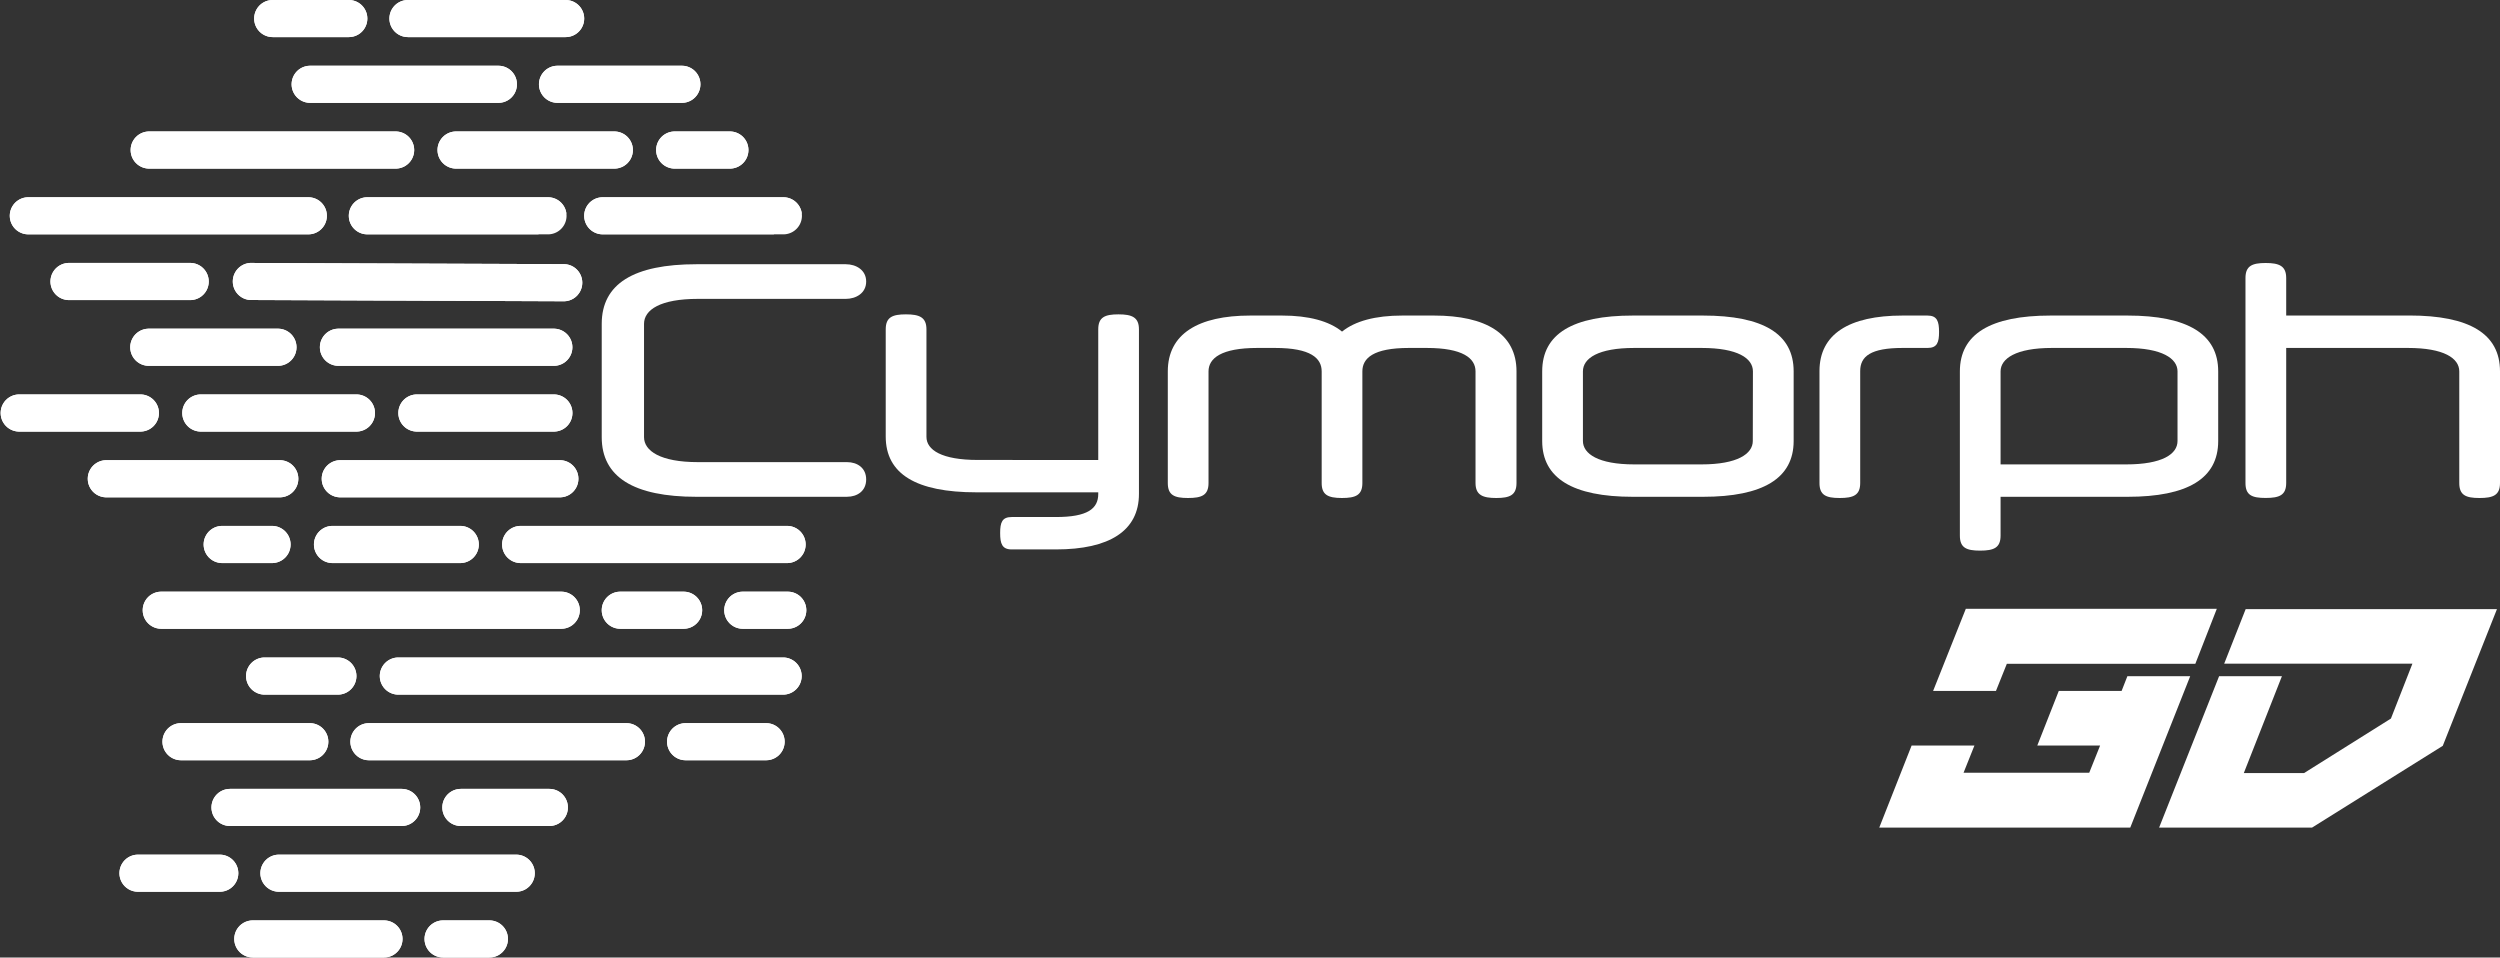
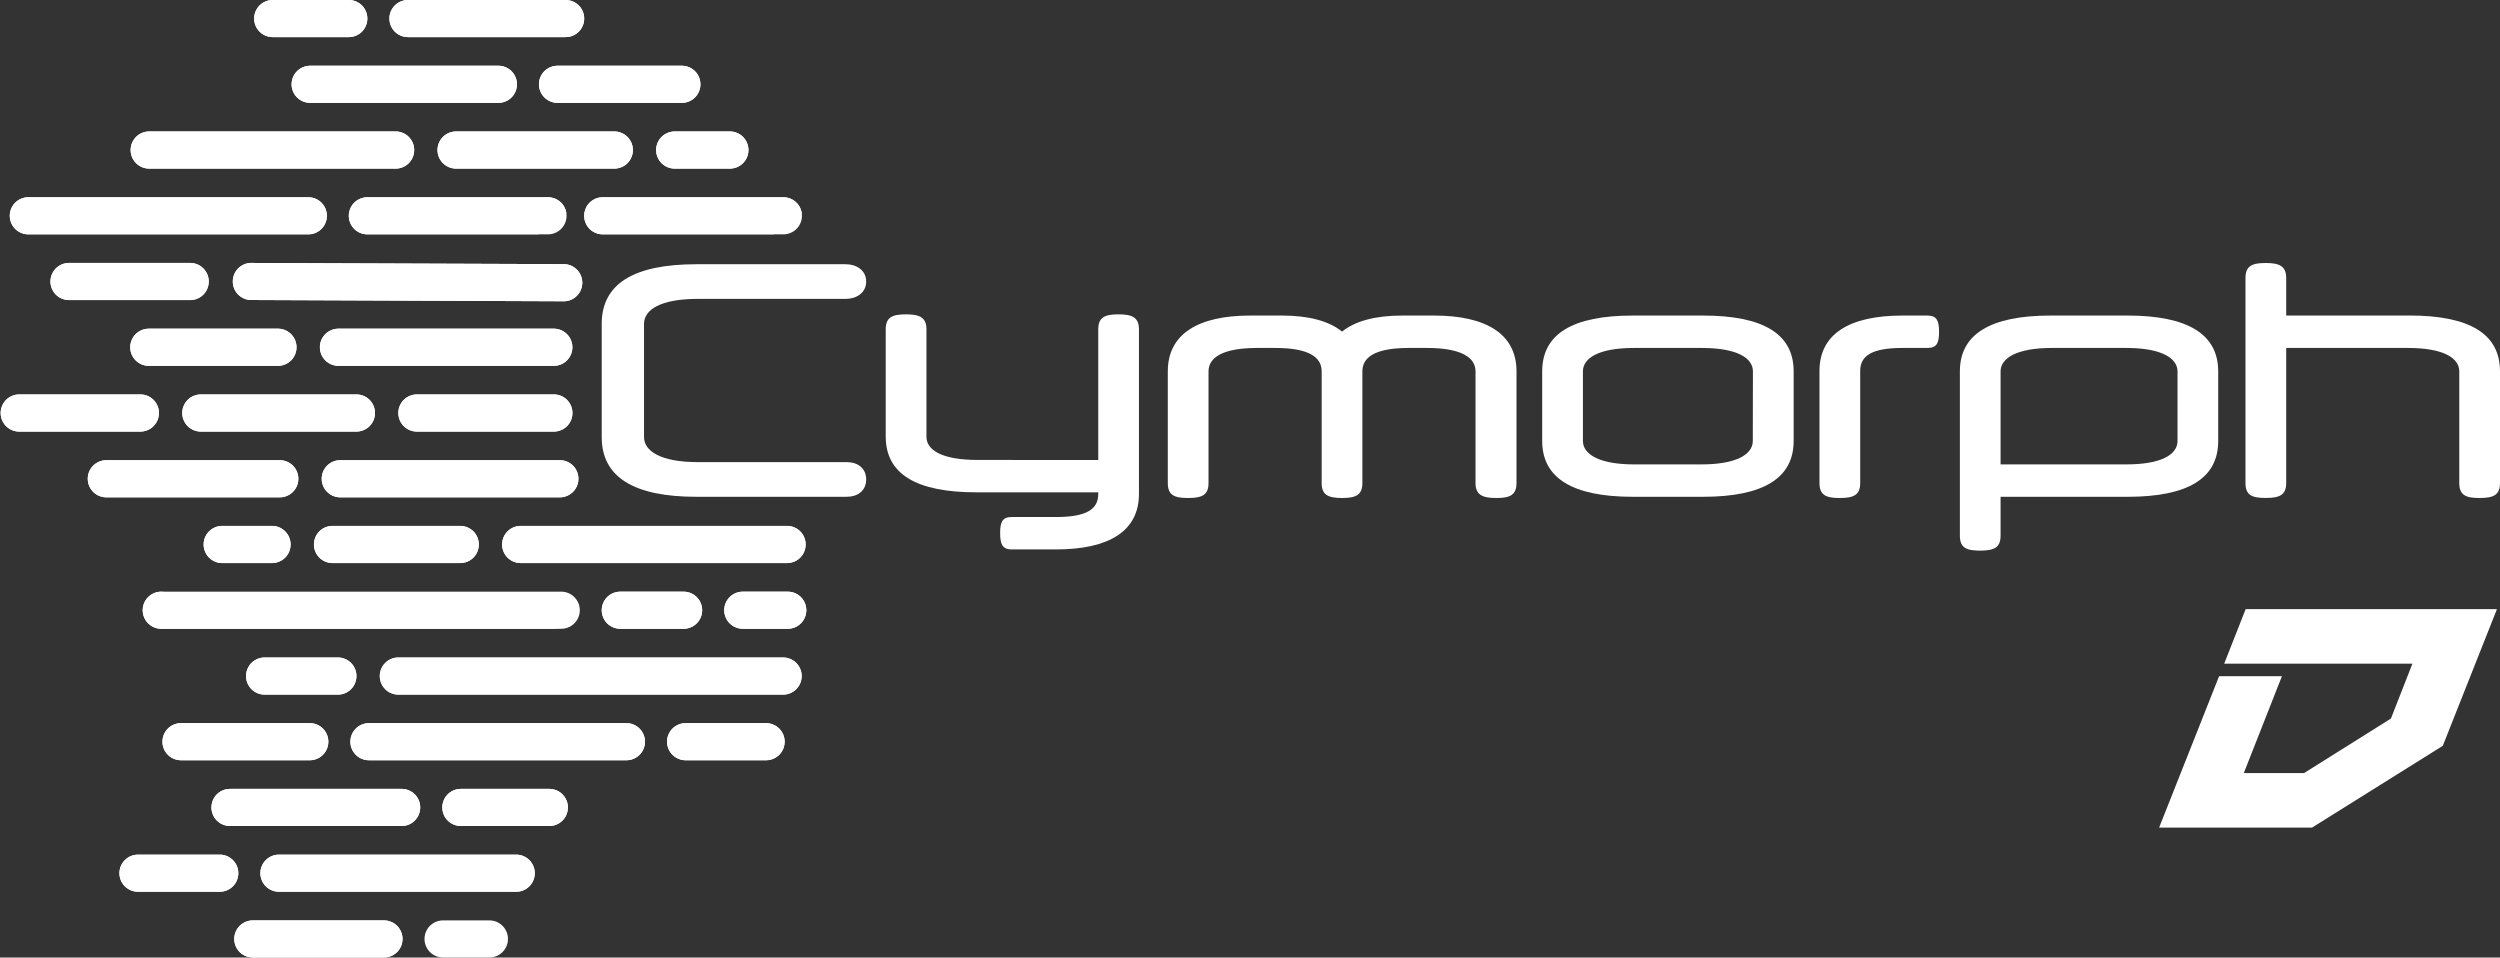
<svg xmlns="http://www.w3.org/2000/svg" id="Layer_1" data-name="Layer 1" viewBox="0 0 1000 383">
  <rect x="0" y="0" width="1000" height="383" fill="#333333" stroke="none" />
  <defs>
    <style>.cls-1{fill:#fff;}.cls-2{clip-path:url(#clip-path);}.cls-3{clip-path:url(#clip-path-2);}.cls-4{clip-path:url(#clip-path-3);}.cls-5{clip-path:url(#clip-path-4);}.cls-6{clip-path:url(#clip-path-5);}.cls-7{clip-path:url(#clip-path-6);}.cls-8{clip-path:url(#clip-path-7);}.cls-9{clip-path:url(#clip-path-8);}.cls-10{clip-path:url(#clip-path-9);}.cls-11{clip-path:url(#clip-path-10);}.cls-12{clip-path:url(#clip-path-11);}.cls-13{clip-path:url(#clip-path-12);}.cls-14{clip-path:url(#clip-path-13);}.cls-15{clip-path:url(#clip-path-14);}.cls-16{clip-path:url(#clip-path-15);}.cls-17{clip-path:url(#clip-path-16);}.cls-18{clip-path:url(#clip-path-17);}.cls-19{clip-path:url(#clip-path-18);}.cls-20{clip-path:url(#clip-path-19);}.cls-21{clip-path:url(#clip-path-20);}.cls-22{clip-path:url(#clip-path-21);}.cls-23{clip-path:url(#clip-path-22);}.cls-24{clip-path:url(#clip-path-23);}.cls-25{clip-path:url(#clip-path-24);}.cls-26{clip-path:url(#clip-path-25);}.cls-27{clip-path:url(#clip-path-26);}.cls-28{clip-path:url(#clip-path-27);}.cls-29{clip-path:url(#clip-path-28);}.cls-30{clip-path:url(#clip-path-29);}.cls-31{clip-path:url(#clip-path-30);}.cls-32{clip-path:url(#clip-path-31);}.cls-33{clip-path:url(#clip-path-32);}.cls-34{clip-path:url(#clip-path-33);}.cls-35{clip-path:url(#clip-path-34);}.cls-36{clip-path:url(#clip-path-35);}.cls-37{clip-path:url(#clip-path-36);}</style>
    <clipPath id="clip-path">
      <path class="cls-1" d="M109.08,0a7.42,7.42,0,0,0,0,14.84h30.44a7.42,7.42,0,0,0,0-14.84Z" />
    </clipPath>
    <clipPath id="clip-path-2">
      <path class="cls-1" d="M163.18,0a7.42,7.42,0,1,0,0,14.84h63.08a7.42,7.42,0,0,0,0-14.84Z" />
    </clipPath>
    <clipPath id="clip-path-3">
      <path class="cls-1" d="M124.06,26.3a7.42,7.42,0,0,0,0,14.84h75.3a7.42,7.42,0,0,0,0-14.84Z" />
    </clipPath>
    <clipPath id="clip-path-4">
      <path class="cls-1" d="M223,26.3a7.42,7.42,0,0,0,0,14.84h49.75a7.42,7.42,0,0,0,0-14.84Z" />
    </clipPath>
    <clipPath id="clip-path-5">
      <path class="cls-1" d="M59.41,52.59a7.43,7.43,0,0,0,0,14.85h99.11a7.43,7.43,0,0,0,0-14.85Z" />
    </clipPath>
    <clipPath id="clip-path-6">
      <path class="cls-1" d="M182.16,52.59a7.43,7.43,0,0,0,0,14.85H246a7.43,7.43,0,0,0,0-14.85Z" />
    </clipPath>
    <clipPath id="clip-path-7">
      <path class="cls-1" d="M269.61,52.59a7.43,7.43,0,0,0,0,14.85h22.61a7.43,7.43,0,0,0,0-14.85Z" />
    </clipPath>
    <clipPath id="clip-path-8">
      <path class="cls-1" d="M11.33,78.9a7.42,7.42,0,0,0,0,14.84h112a7.42,7.42,0,1,0,0-14.84Z" />
    </clipPath>
    <clipPath id="clip-path-9">
      <path class="cls-1" d="M146.94,78.9a7.42,7.42,0,1,0,0,14.84H219.2a7.42,7.42,0,0,0,0-14.84Z" />
    </clipPath>
    <clipPath id="clip-path-10">
      <path class="cls-1" d="M241.09,78.9a7.42,7.42,0,1,0,0,14.84h72.26a7.42,7.42,0,0,0,0-14.84Z" />
    </clipPath>
    <clipPath id="clip-path-11">
      <path class="cls-1" d="M27.34,105.18a7.43,7.43,0,0,0,0,14.85h49a7.43,7.43,0,0,0,0-14.85Z" />
    </clipPath>
    <clipPath id="clip-path-12">
      <path class="cls-1" d="M100,105.18A7.43,7.43,0,0,0,100,120l125.76.51a7.43,7.43,0,0,0,0-14.85Z" />
    </clipPath>
    <clipPath id="clip-path-13">
      <path class="cls-1" d="M59.25,131.48a7.43,7.43,0,0,0,0,14.85h52.2a7.43,7.43,0,0,0,0-14.85Z" />
    </clipPath>
    <clipPath id="clip-path-14">
      <path class="cls-1" d="M135.11,131.48a7.43,7.43,0,0,0,0,14.85H221.8a7.43,7.43,0,0,0,0-14.85Z" />
    </clipPath>
    <clipPath id="clip-path-15">
      <path class="cls-1" d="M7.42,157.78a7.43,7.43,0,0,0,0,14.85h49a7.43,7.43,0,0,0,0-14.85Z" />
    </clipPath>
    <clipPath id="clip-path-16">
      <path class="cls-1" d="M80.06,157.78a7.43,7.43,0,0,0,0,14.85h62.78a7.43,7.43,0,0,0,0-14.85Z" />
    </clipPath>
    <clipPath id="clip-path-17">
      <path class="cls-1" d="M166.49,157.78a7.43,7.43,0,0,0,0,14.85h55.33a7.43,7.43,0,0,0,0-14.85Z" />
    </clipPath>
    <clipPath id="clip-path-18">
      <path class="cls-1" d="M42.26,184.08a7.43,7.43,0,0,0,0,14.85h69.92a7.43,7.43,0,0,0,0-14.85Z" />
    </clipPath>
    <clipPath id="clip-path-19">
      <path class="cls-1" d="M135.84,184.08a7.43,7.43,0,0,0,0,14.85h88.37a7.43,7.43,0,0,0,0-14.85Z" />
    </clipPath>
    <clipPath id="clip-path-20">
      <path class="cls-1" d="M88.61,210.37a7.43,7.43,0,0,0,0,14.85h20.47a7.43,7.43,0,0,0,0-14.85Z" />
    </clipPath>
    <clipPath id="clip-path-21">
      <path class="cls-1" d="M132.73,210.37a7.43,7.43,0,0,0,0,14.85h51.64a7.43,7.43,0,0,0,0-14.85Z" />
    </clipPath>
    <clipPath id="clip-path-22">
      <path class="cls-1" d="M208,210.37a7.43,7.43,0,0,0,0,14.85h107.1a7.43,7.43,0,0,0,0-14.85Z" />
    </clipPath>
    <clipPath id="clip-path-23">
-       <path class="cls-1" d="M64.5,236.67a7.42,7.42,0,0,0,0,14.84h160a7.42,7.42,0,0,0,0-14.84Z" />
+       <path class="cls-1" d="M64.5,236.67a7.42,7.42,0,0,0,0,14.84h160Z" />
    </clipPath>
    <clipPath id="clip-path-24">
      <path class="cls-1" d="M248.11,236.67a7.42,7.42,0,0,0,0,14.84h25.34a7.42,7.42,0,0,0,0-14.84Z" />
    </clipPath>
    <clipPath id="clip-path-25">
      <path class="cls-1" d="M297.11,236.67a7.42,7.42,0,0,0,0,14.84h18a7.42,7.42,0,1,0,0-14.84Z" />
    </clipPath>
    <clipPath id="clip-path-26">
      <path class="cls-1" d="M105.58,263a7.43,7.43,0,0,0,0,14.85h29.84a7.43,7.43,0,0,0,0-14.85Z" />
    </clipPath>
    <clipPath id="clip-path-27">
      <path class="cls-1" d="M159.07,263a7.43,7.43,0,0,0,0,14.85H313.51a7.43,7.43,0,0,0,0-14.85Z" />
    </clipPath>
    <clipPath id="clip-path-28">
      <path class="cls-1" d="M72.4,289.26a7.42,7.42,0,1,0,0,14.84h51.52a7.42,7.42,0,1,0,0-14.84Z" />
    </clipPath>
    <clipPath id="clip-path-29">
      <path class="cls-1" d="M147.57,289.26a7.42,7.42,0,1,0,0,14.84h103a7.42,7.42,0,0,0,0-14.84Z" />
    </clipPath>
    <clipPath id="clip-path-30">
      <path class="cls-1" d="M274.24,289.26a7.42,7.42,0,0,0,0,14.84h32.2a7.42,7.42,0,1,0,0-14.84Z" />
    </clipPath>
    <clipPath id="clip-path-31">
      <path class="cls-1" d="M92,315.56a7.42,7.42,0,0,0,0,14.84h68.67a7.42,7.42,0,1,0,0-14.84Z" />
    </clipPath>
    <clipPath id="clip-path-32">
      <path class="cls-1" d="M184.34,315.56a7.42,7.42,0,0,0,0,14.84h35.4a7.42,7.42,0,0,0,0-14.84Z" />
    </clipPath>
    <clipPath id="clip-path-33">
      <path class="cls-1" d="M55.19,341.86a7.42,7.42,0,0,0,0,14.84H87.91a7.42,7.42,0,1,0,0-14.84Z" />
    </clipPath>
    <clipPath id="clip-path-34">
      <path class="cls-1" d="M111.57,341.86a7.42,7.42,0,0,0,0,14.84h94.92a7.42,7.42,0,0,0,0-14.84Z" />
    </clipPath>
    <clipPath id="clip-path-35">
      <path class="cls-1" d="M101.12,368.16a7.42,7.42,0,0,0,0,14.84h52.47a7.42,7.42,0,0,0,0-14.84Z" />
    </clipPath>
    <clipPath id="clip-path-36">
      <path class="cls-1" d="M177.23,368.16a7.42,7.42,0,0,0,0,14.84h18.53a7.42,7.42,0,0,0,0-14.84Z" />
    </clipPath>
  </defs>
  <path class="cls-1" d="M109.08,0a7.42,7.42,0,0,0,0,14.84h30.44a7.42,7.42,0,0,0,0-14.84Z" />
  <g class="cls-2">
    <rect class="cls-1" x="108.46" y="-16.3" width="31.67" height="47.44" transform="translate(67.96 118.47) rotate(-66.52)" />
  </g>
  <path class="cls-1" d="M163.18,0a7.42,7.42,0,1,0,0,14.84h63.08a7.42,7.42,0,0,0,0-14.84Z" />
  <g class="cls-3">
    <rect class="cls-1" x="172.36" y="-31.27" width="44.7" height="77.38" transform="translate(110.32 183.05) rotate(-66.52)" />
  </g>
  <path class="cls-1" d="M124.06,26.3a7.42,7.42,0,0,0,0,14.84h75.3a7.42,7.42,0,0,0,0-14.84Z" />
  <g class="cls-4">
    <rect class="cls-1" x="136.92" y="-10.57" width="49.57" height="88.58" transform="translate(66.34 168.6) rotate(-66.52)" />
  </g>
  <path class="cls-1" d="M223,26.3a7.42,7.42,0,0,0,0,14.84h49.75a7.42,7.42,0,0,0,0-14.84Z" />
  <g class="cls-5">
    <rect class="cls-1" x="228.2" y="1.15" width="39.37" height="65.14" transform="translate(118.18 247.64) rotate(-66.52)" />
  </g>
  <path class="cls-1" d="M59.41,52.59a7.43,7.43,0,0,0,0,14.85h99.11a7.43,7.43,0,0,0,0-14.85Z" />
  <g class="cls-6">
    <rect class="cls-1" x="79.43" y="4.81" width="59.07" height="110.41" transform="translate(10.5 136.04) rotate(-66.52)" />
  </g>
  <path class="cls-1" d="M182.16,52.59a7.43,7.43,0,0,0,0,14.85H246a7.43,7.43,0,0,0,0-14.85Z" />
  <g class="cls-7">
    <rect class="cls-1" x="191.57" y="21" width="44.98" height="78.03" transform="translate(73.72 232.43) rotate(-66.52)" />
  </g>
  <path class="cls-1" d="M269.61,52.59a7.43,7.43,0,0,0,0,14.85h22.61a7.43,7.43,0,0,0,0-14.85Z" />
  <g class="cls-8">
    <rect class="cls-1" x="266.63" y="39.89" width="28.55" height="40.25" transform="translate(113.93 293.74) rotate(-66.52)" />
  </g>
  <path class="cls-1" d="M11.33,78.9a7.42,7.42,0,0,0,0,14.84h112a7.42,7.42,0,1,0,0-14.84Z" />
  <g class="cls-9">
    <rect class="cls-1" x="35.22" y="25.22" width="64.19" height="122.2" transform="translate(-38.68 113.66) rotate(-66.52)" />
  </g>
  <path class="cls-1" d="M146.94,78.9a7.42,7.42,0,1,0,0,14.84H219.2a7.42,7.42,0,0,0,0-14.84Z" />
  <g class="cls-10">
    <polygon class="cls-1" points="232.03 81.26 187.43 114.58 134.09 91.38 148.57 58.05 232.03 81.26" />
  </g>
  <path class="cls-1" d="M241.09,78.9a7.42,7.42,0,1,0,0,14.84h72.26a7.42,7.42,0,0,0,0-14.84Z" />
  <g class="cls-11">
    <polygon class="cls-1" points="326.18 81.26 281.57 114.58 228.25 91.38 242.72 58.05 326.18 81.26" />
  </g>
  <path class="cls-1" d="M27.34,105.18a7.43,7.43,0,0,0,0,14.85h49a7.43,7.43,0,0,0,0-14.85Z" />
  <g class="cls-12">
    <rect class="cls-1" x="32.3" y="80.38" width="39.08" height="64.45" transform="translate(-72.1 115.28) rotate(-66.52)" />
  </g>
  <path class="cls-1" d="M100,105.18A7.43,7.43,0,0,0,100,120l125.76.51a7.43,7.43,0,0,0,0-14.85Z" />
  <g class="cls-13">
    <polygon class="cls-1" points="238.58 108.05 198.71 160.66 87.15 117.67 122.98 64.55 238.58 108.05" />
  </g>
  <path class="cls-1" d="M59.25,131.48a7.43,7.43,0,0,0,0,14.85h52.2a7.43,7.43,0,0,0,0-14.85Z" />
  <g class="cls-14">
    <rect class="cls-1" x="65.18" y="105.21" width="40.36" height="67.4" transform="translate(-76.06 161.84) rotate(-66.52)" />
  </g>
  <path class="cls-1" d="M135.11,131.48a7.43,7.43,0,0,0,0,14.85H221.8a7.43,7.43,0,0,0,0-14.85Z" />
  <g class="cls-15">
    <polygon class="cls-1" points="234.64 133.84 209.5 176.88 122.27 143.97 152.55 100.93 234.64 133.84" />
  </g>
  <path class="cls-1" d="M7.42,157.78a7.43,7.43,0,0,0,0,14.85h49a7.43,7.43,0,0,0,0-14.85Z" />
  <g class="cls-16">
    <rect class="cls-1" x="12.37" y="132.98" width="39.07" height="64.45" transform="translate(-132.33 128.64) rotate(-66.52)" />
  </g>
  <path class="cls-1" d="M80.06,157.78a7.43,7.43,0,0,0,0,14.85h62.78a7.43,7.43,0,0,0,0-14.85Z" />
  <g class="cls-17">
    <rect class="cls-1" x="89.16" y="126.65" width="44.58" height="77.1" transform="translate(-84.48 201.59) rotate(-66.52)" />
  </g>
  <path class="cls-1" d="M166.49,157.78a7.43,7.43,0,0,0,0,14.85h55.33a7.43,7.43,0,0,0,0-14.85Z" />
  <g class="cls-18">
    <polygon class="cls-1" points="234.66 160.14 219.75 194.47 153.65 170.26 179.04 135.94 234.66 160.14" />
  </g>
  <path class="cls-1" d="M42.26,184.08a7.43,7.43,0,0,0,0,14.85h69.92a7.43,7.43,0,0,0,0-14.85Z" />
  <g class="cls-19">
    <rect class="cls-1" x="53.51" y="149.68" width="47.42" height="83.64" transform="translate(-129.19 186.02) rotate(-66.52)" />
  </g>
  <path class="cls-1" d="M135.84,184.08a7.43,7.43,0,0,0,0,14.85h88.37a7.43,7.43,0,0,0,0-14.85Z" />
  <g class="cls-20">
    <polygon class="cls-1" points="237.06 186.44 216.07 234.76 122.99 196.57 149.28 148.25 237.06 186.44" />
  </g>
  <path class="cls-1" d="M88.61,210.37a7.43,7.43,0,0,0,0,14.85h20.47a7.43,7.43,0,0,0,0-14.85Z" />
  <g class="cls-21">
    <rect class="cls-1" x="84.99" y="198.64" width="27.7" height="38.3" transform="translate(-140.3 221.67) rotate(-66.52)" />
  </g>
  <path class="cls-1" d="M132.73,210.37a7.43,7.43,0,0,0,0,14.85h51.64a7.43,7.43,0,0,0,0-14.85Z" />
  <g class="cls-22">
    <rect class="cls-1" x="138.48" y="184.35" width="40.14" height="66.89" transform="translate(-104.39 276.43) rotate(-66.52)" />
  </g>
  <path class="cls-1" d="M208,210.37a7.43,7.43,0,0,0,0,14.85h107.1a7.43,7.43,0,0,0,0-14.85Z" />
  <g class="cls-23">
    <rect class="cls-1" x="230.44" y="158.92" width="62.26" height="117.75" transform="translate(-42.41 370.92) rotate(-66.52)" />
  </g>
  <path class="cls-1" d="M64.5,236.67a7.42,7.42,0,0,0,0,14.84h160a7.42,7.42,0,0,0,0-14.84Z" />
  <g class="cls-24">
    <rect class="cls-1" x="102.82" y="160.98" width="83.34" height="166.22" transform="translate(-136.96 279.35) rotate(-66.52)" />
  </g>
  <path class="cls-1" d="M248.11,236.67a7.42,7.42,0,0,0,0,14.84h25.34a7.42,7.42,0,0,0,0-14.84Z" />
  <g class="cls-25">
    <rect class="cls-1" x="245.96" y="222.71" width="29.63" height="42.76" transform="translate(-67.01 386.01) rotate(-66.52)" />
  </g>
  <path class="cls-1" d="M297.11,236.67a7.42,7.42,0,0,0,0,14.84h18a7.42,7.42,0,1,0,0-14.84Z" />
  <g class="cls-26">
    <rect class="cls-1" x="292.76" y="226.07" width="26.71" height="36.04" transform="translate(-39.74 427.59) rotate(-66.52)" />
  </g>
  <path class="cls-1" d="M105.58,263a7.43,7.43,0,0,0,0,14.85h29.84a7.43,7.43,0,0,0,0-14.85Z" />
  <g class="cls-27">
    <rect class="cls-1" x="104.78" y="246.95" width="31.44" height="46.9" transform="translate(-175.52 273.17) rotate(-66.52)" />
  </g>
  <path class="cls-1" d="M159.07,263a7.43,7.43,0,0,0,0,14.85H313.51a7.43,7.43,0,0,0,0-14.85Z" />
  <g class="cls-28">
    <rect class="cls-1" x="195.72" y="189.82" width="81.14" height="161.16" transform="translate(-105.87 379.37) rotate(-66.52)" />
  </g>
  <path class="cls-1" d="M72.4,289.26a7.42,7.42,0,1,0,0,14.84h51.52a7.42,7.42,0,1,0,0-14.84Z" />
  <g class="cls-29">
    <rect class="cls-1" x="78.11" y="263.29" width="40.09" height="66.78" transform="translate(-213.07 268.49) rotate(-66.52)" />
  </g>
  <path class="cls-1" d="M147.57,289.26a7.42,7.42,0,1,0,0,14.84h103a7.42,7.42,0,0,0,0-14.84Z" />
  <g class="cls-30">
    <rect class="cls-1" x="168.76" y="239.67" width="60.63" height="114.01" transform="translate(-152.36 361.05) rotate(-66.52)" />
  </g>
  <path class="cls-1" d="M274.24,289.26a7.42,7.42,0,0,0,0,14.84h32.2a7.42,7.42,0,1,0,0-14.84Z" />
  <g class="cls-31">
    <rect class="cls-1" x="274.16" y="272.16" width="32.37" height="49.05" transform="translate(-97.46 444.76) rotate(-66.52)" />
  </g>
  <path class="cls-1" d="M92,315.56a7.42,7.42,0,0,0,0,14.84h68.67a7.42,7.42,0,1,0,0-14.84Z" />
  <g class="cls-32">
    <rect class="cls-1" x="102.9" y="281.73" width="46.92" height="82.5" transform="translate(-220.22 310.18) rotate(-66.52)" />
  </g>
  <path class="cls-1" d="M184.34,315.56a7.42,7.42,0,0,0,0,14.84h35.4a7.42,7.42,0,0,0,0-14.84Z" />
  <g class="cls-33">
    <rect class="cls-1" x="185.21" y="296.99" width="33.65" height="51.98" transform="translate(-174.7 379.59) rotate(-66.52)" />
  </g>
  <path class="cls-1" d="M55.19,341.86a7.42,7.42,0,0,0,0,14.84H87.91a7.42,7.42,0,1,0,0-14.84Z" />
  <g class="cls-34">
    <rect class="cls-1" x="55.26" y="324.51" width="32.58" height="49.53" transform="translate(-277.31 275.73) rotate(-66.52)" />
  </g>
  <path class="cls-1" d="M111.57,341.86a7.42,7.42,0,0,0,0,14.84h94.92a7.42,7.42,0,0,0,0-14.84Z" />
  <g class="cls-35">
    <rect class="cls-1" x="130.33" y="295.98" width="57.4" height="106.58" transform="translate(-224.69 355.96) rotate(-66.52)" />
  </g>
  <path class="cls-1" d="M101.12,368.16a7.42,7.42,0,0,0,0,14.84h52.47a7.42,7.42,0,0,0,0-14.84Z" />
  <g class="cls-36">
    <rect class="cls-1" x="107.13" y="341.76" width="40.46" height="67.64" transform="translate(-267.87 342.73) rotate(-66.52)" />
  </g>
  <path class="cls-1" d="M177.23,368.16a7.42,7.42,0,0,0,0,14.84h18.53a7.42,7.42,0,0,0,0-14.84Z" />
  <g class="cls-37">
-     <rect class="cls-1" x="173.04" y="357.33" width="26.91" height="36.5" transform="translate(-232.29 396.97) rotate(-66.52)" />
-   </g>
+     </g>
  <path class="cls-1" d="M278.64,198.72c-25.26,0-37.95-7.95-37.95-23.86v-45.3c0-16,12.69-23.87,37.95-23.87h59.68c4.1,0,8.15,2.31,8.15,6.93s-4.05,6.93-8.15,6.93H279.15c-15,0-21.54,4.36-21.54,10v45.3c0,5.51,6.54,10,21.54,10h59.66c4.1,0,7.66,2.31,7.66,6.93s-3.56,6.93-7.66,6.93H278.64Z" />
  <path class="cls-1" d="M439.3,184V131.74c0-4.88,2.69-6,8.08-6s8.2,1.15,8.2,6v65.83c0,14.75-11.79,22.2-33.21,22.2H404.68c-3.85,0-4.62-2.31-4.62-6.55s.77-6.41,4.62-6.41h17.69c12.7,0,16.93-3.34,16.93-9.24v-.64H390.58c-24.11,0-36.29-7.32-36.29-22.33V131.74c0-4.88,2.69-6,8.08-6s8.21,1.15,8.21,6v43c0,5.26,6.15,9.24,20.51,9.24Z" />
  <path class="cls-1" d="M590.21,193.2V148.55c0-5.26-5.12-9.37-19.49-9.37h-7.18c-14.23,0-18.59,4.11-18.59,9.37V193.2c0,4.88-2.69,6-8.2,6-5.77,0-8.08-1.42-8.08-6V148.55c0-5.26-4.36-9.37-18.59-9.37H502.9c-14.36,0-19.49,4.11-19.49,9.37V193.2c0,4.88-2.69,6-8.21,6s-8.08-1.16-8.08-6V148.55c0-15,12.18-22.33,33-22.33h12.69c10.64,0,18.85,2.19,24,6.42,5.25-4.23,13.33-6.42,24.1-6.42h12.69c20.78,0,33,7.32,33,22.33V193.2c0,4.88-2.7,6-8.08,6S590.21,198.08,590.21,193.2Z" />
  <path class="cls-1" d="M653.17,126.22h28c24.11,0,36.29,7.32,36.29,22.33V176.4c0,14.88-12.18,22.32-36.29,22.32h-28c-24.11,0-36.29-7.44-36.29-22.32V148.55C616.88,133.54,629.06,126.22,653.17,126.22Zm48,22.33c0-5.26-6.15-9.37-20.51-9.37H653.68c-14.36,0-20.51,4.11-20.51,9.37V176.4c0,5.13,6.15,9.36,20.51,9.36h26.93c14.36,0,20.51-4.23,20.51-9.36Z" />
  <path class="cls-1" d="M771,126.22c3.85,0,4.62,2.31,4.62,6.55s-.77,6.41-4.62,6.41H761c-12.69,0-16.92,3.34-16.92,9.24V193.2c0,4.88-2.7,6-8.21,6s-8.08-1.16-8.08-6V148.42c0-14.75,11.8-22.2,33.21-22.2Z" />
  <path class="cls-1" d="M800.23,214.25c0,4.87-2.69,6-8.2,6s-8.08-1.16-8.08-6v-65.7c0-14.88,12.18-22.33,36.29-22.33H851c24.1,0,36.28,7.45,36.28,22.33V176.4c0,15-12.18,22.32-36.28,22.32H800.23Zm50.27-28.49c14.36,0,20.51-4.1,20.51-9.36V148.55c0-5.13-6.15-9.37-20.51-9.37H820.75c-14.36,0-20.52,4.24-20.52,9.37v37.21Z" />
  <path class="cls-1" d="M898.19,193.2v-82c0-4.87,2.7-6,8.08-6s8.21,1.16,8.21,6v15h49.23c24.11,0,36.29,7.32,36.29,22.33V193.2c0,4.88-2.69,6-8.21,6s-8.08-1.16-8.08-6V148.55c0-5.26-6.15-9.37-20.51-9.37H914.48v54c0,4.88-2.69,6-8.21,6S898.19,198.08,898.19,193.2Z" />
-   <path class="cls-1" d="M852.1,331.05H751.7l12.95-32.85h25.13l-4.36,10.9h50.27l4.36-10.9H814.92l8.59-21.82h25.13l2.31-5.9h25.13Zm-53.72-54.67H773.24l13.08-32.85h100.4l-8.59,22h-75.4Z" />
  <path class="cls-1" d="M924.8,331.05H863.64l24-60.57h25.13l-15.25,38.75h24.1l34.75-21.81,8.59-21.94H889.67l8.59-21.82H998.78l-21.67,54.67Z" />
</svg>